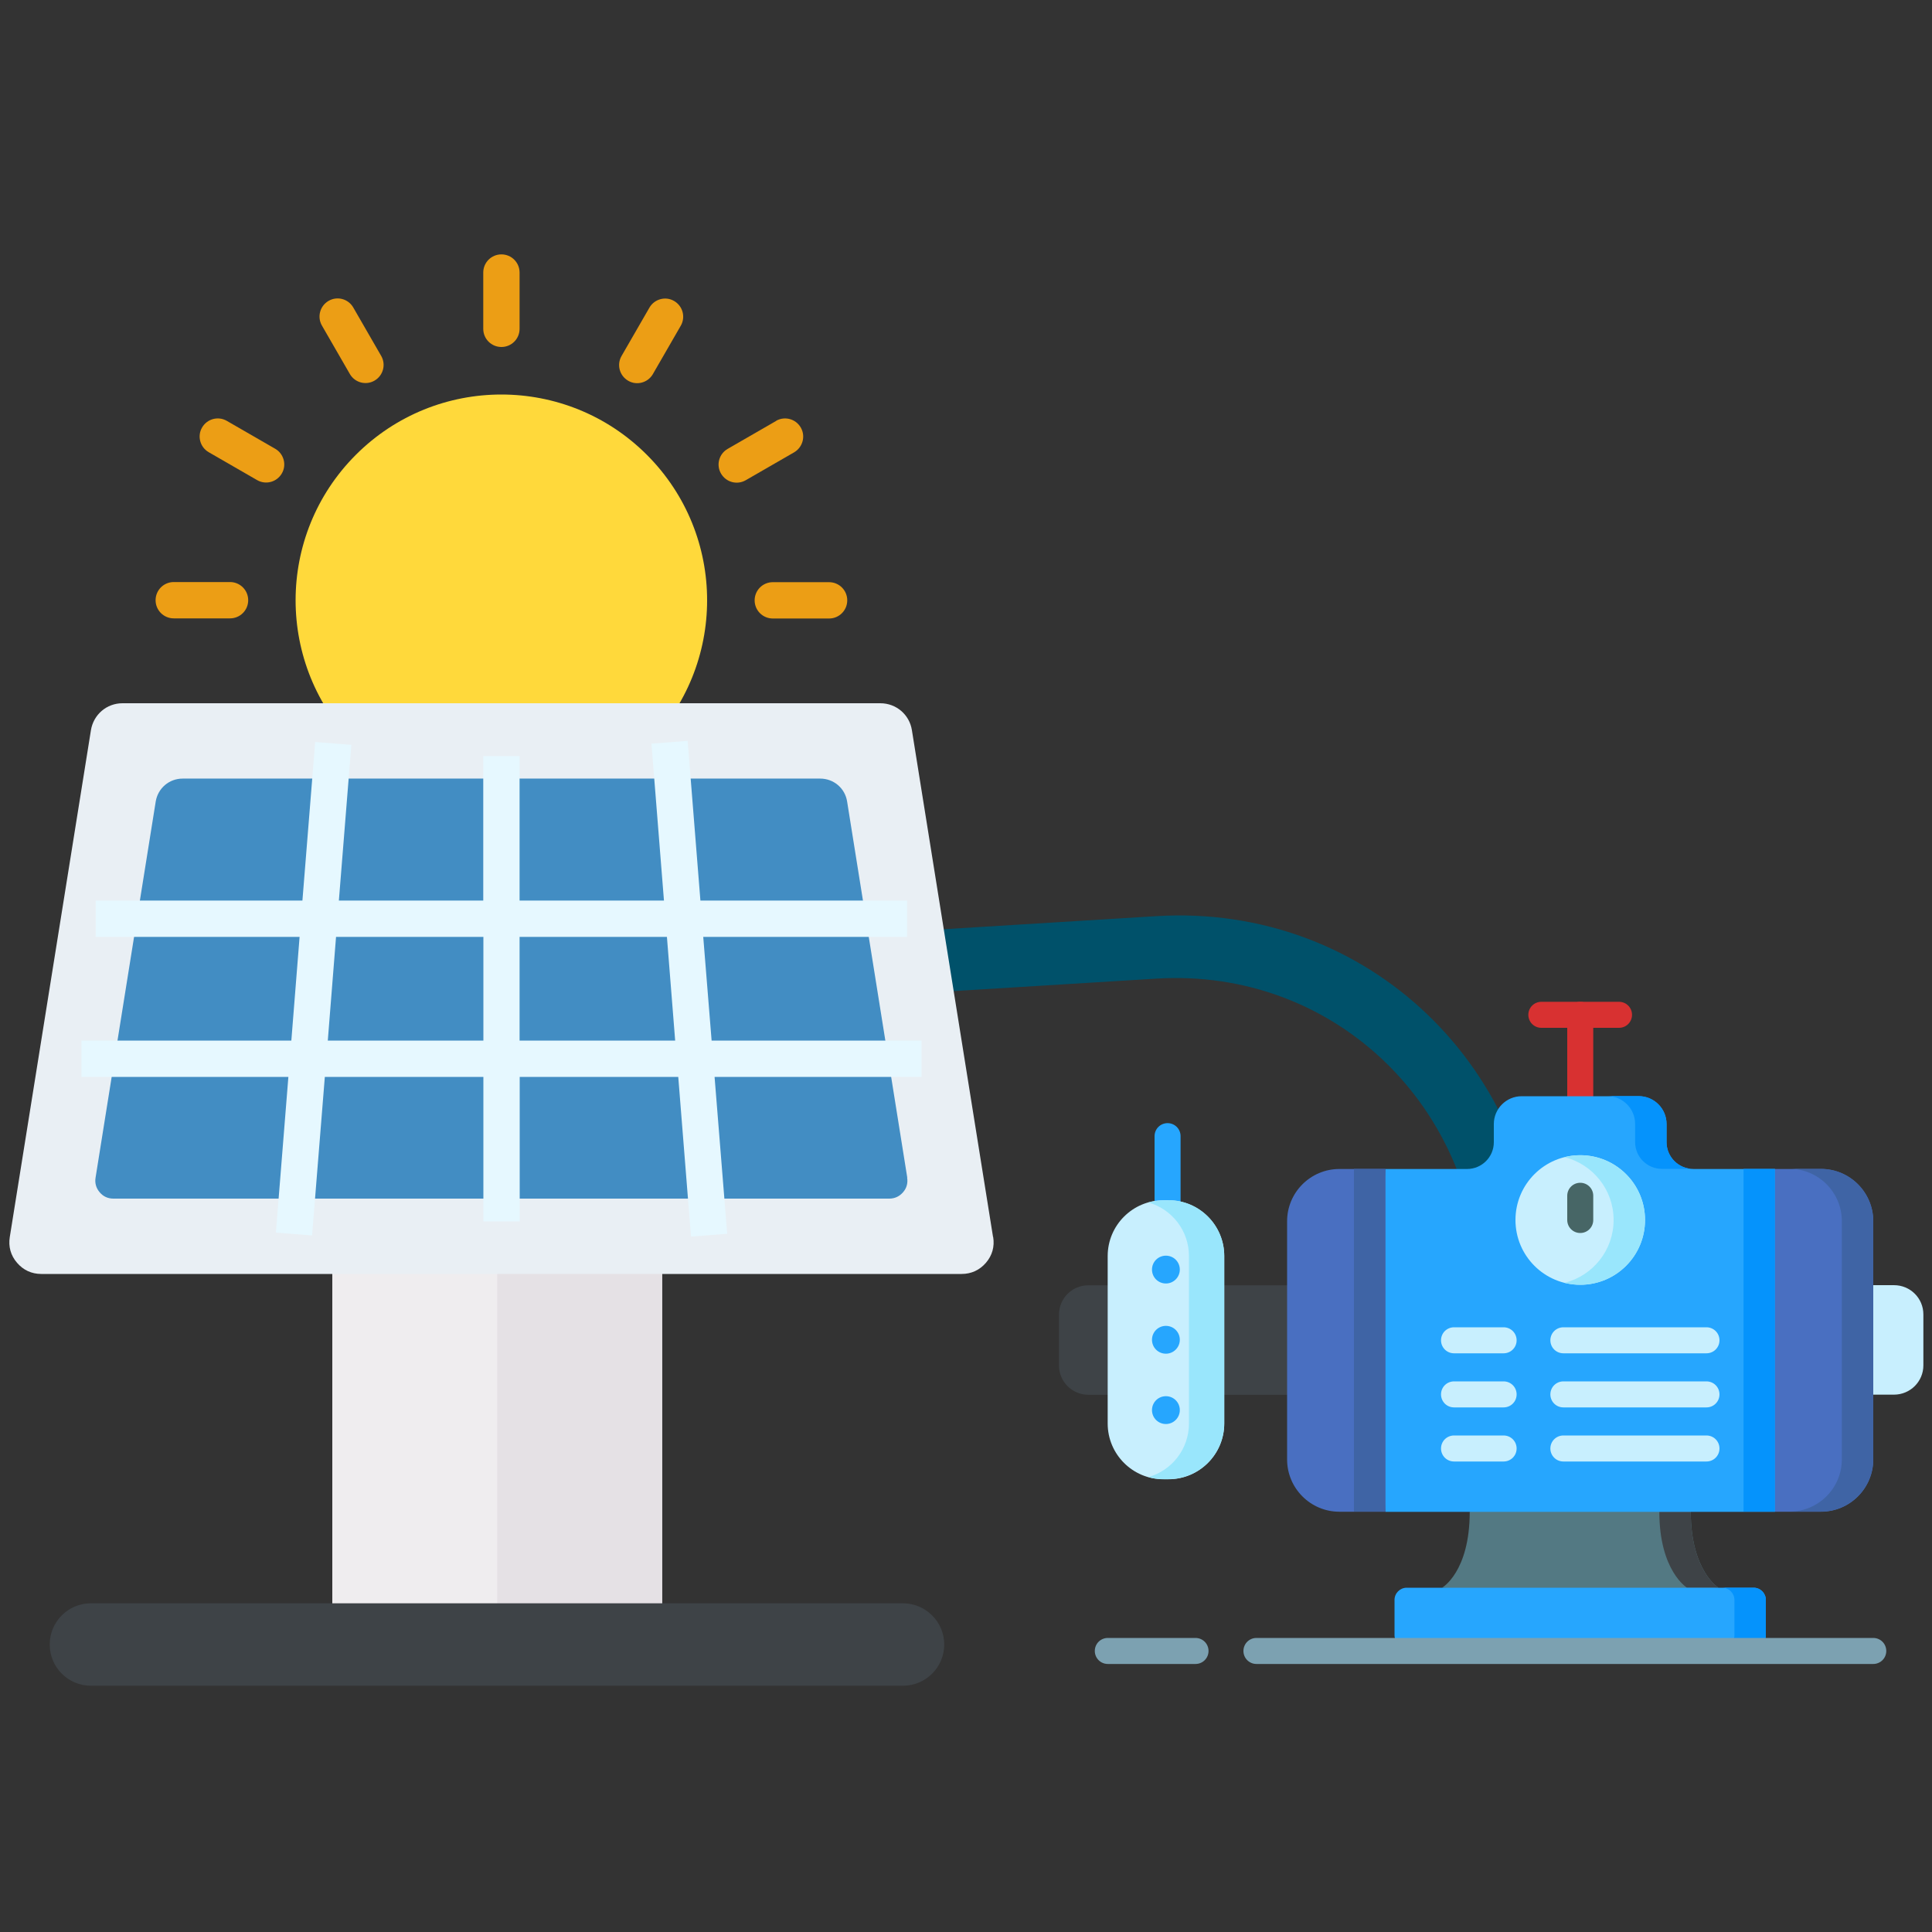
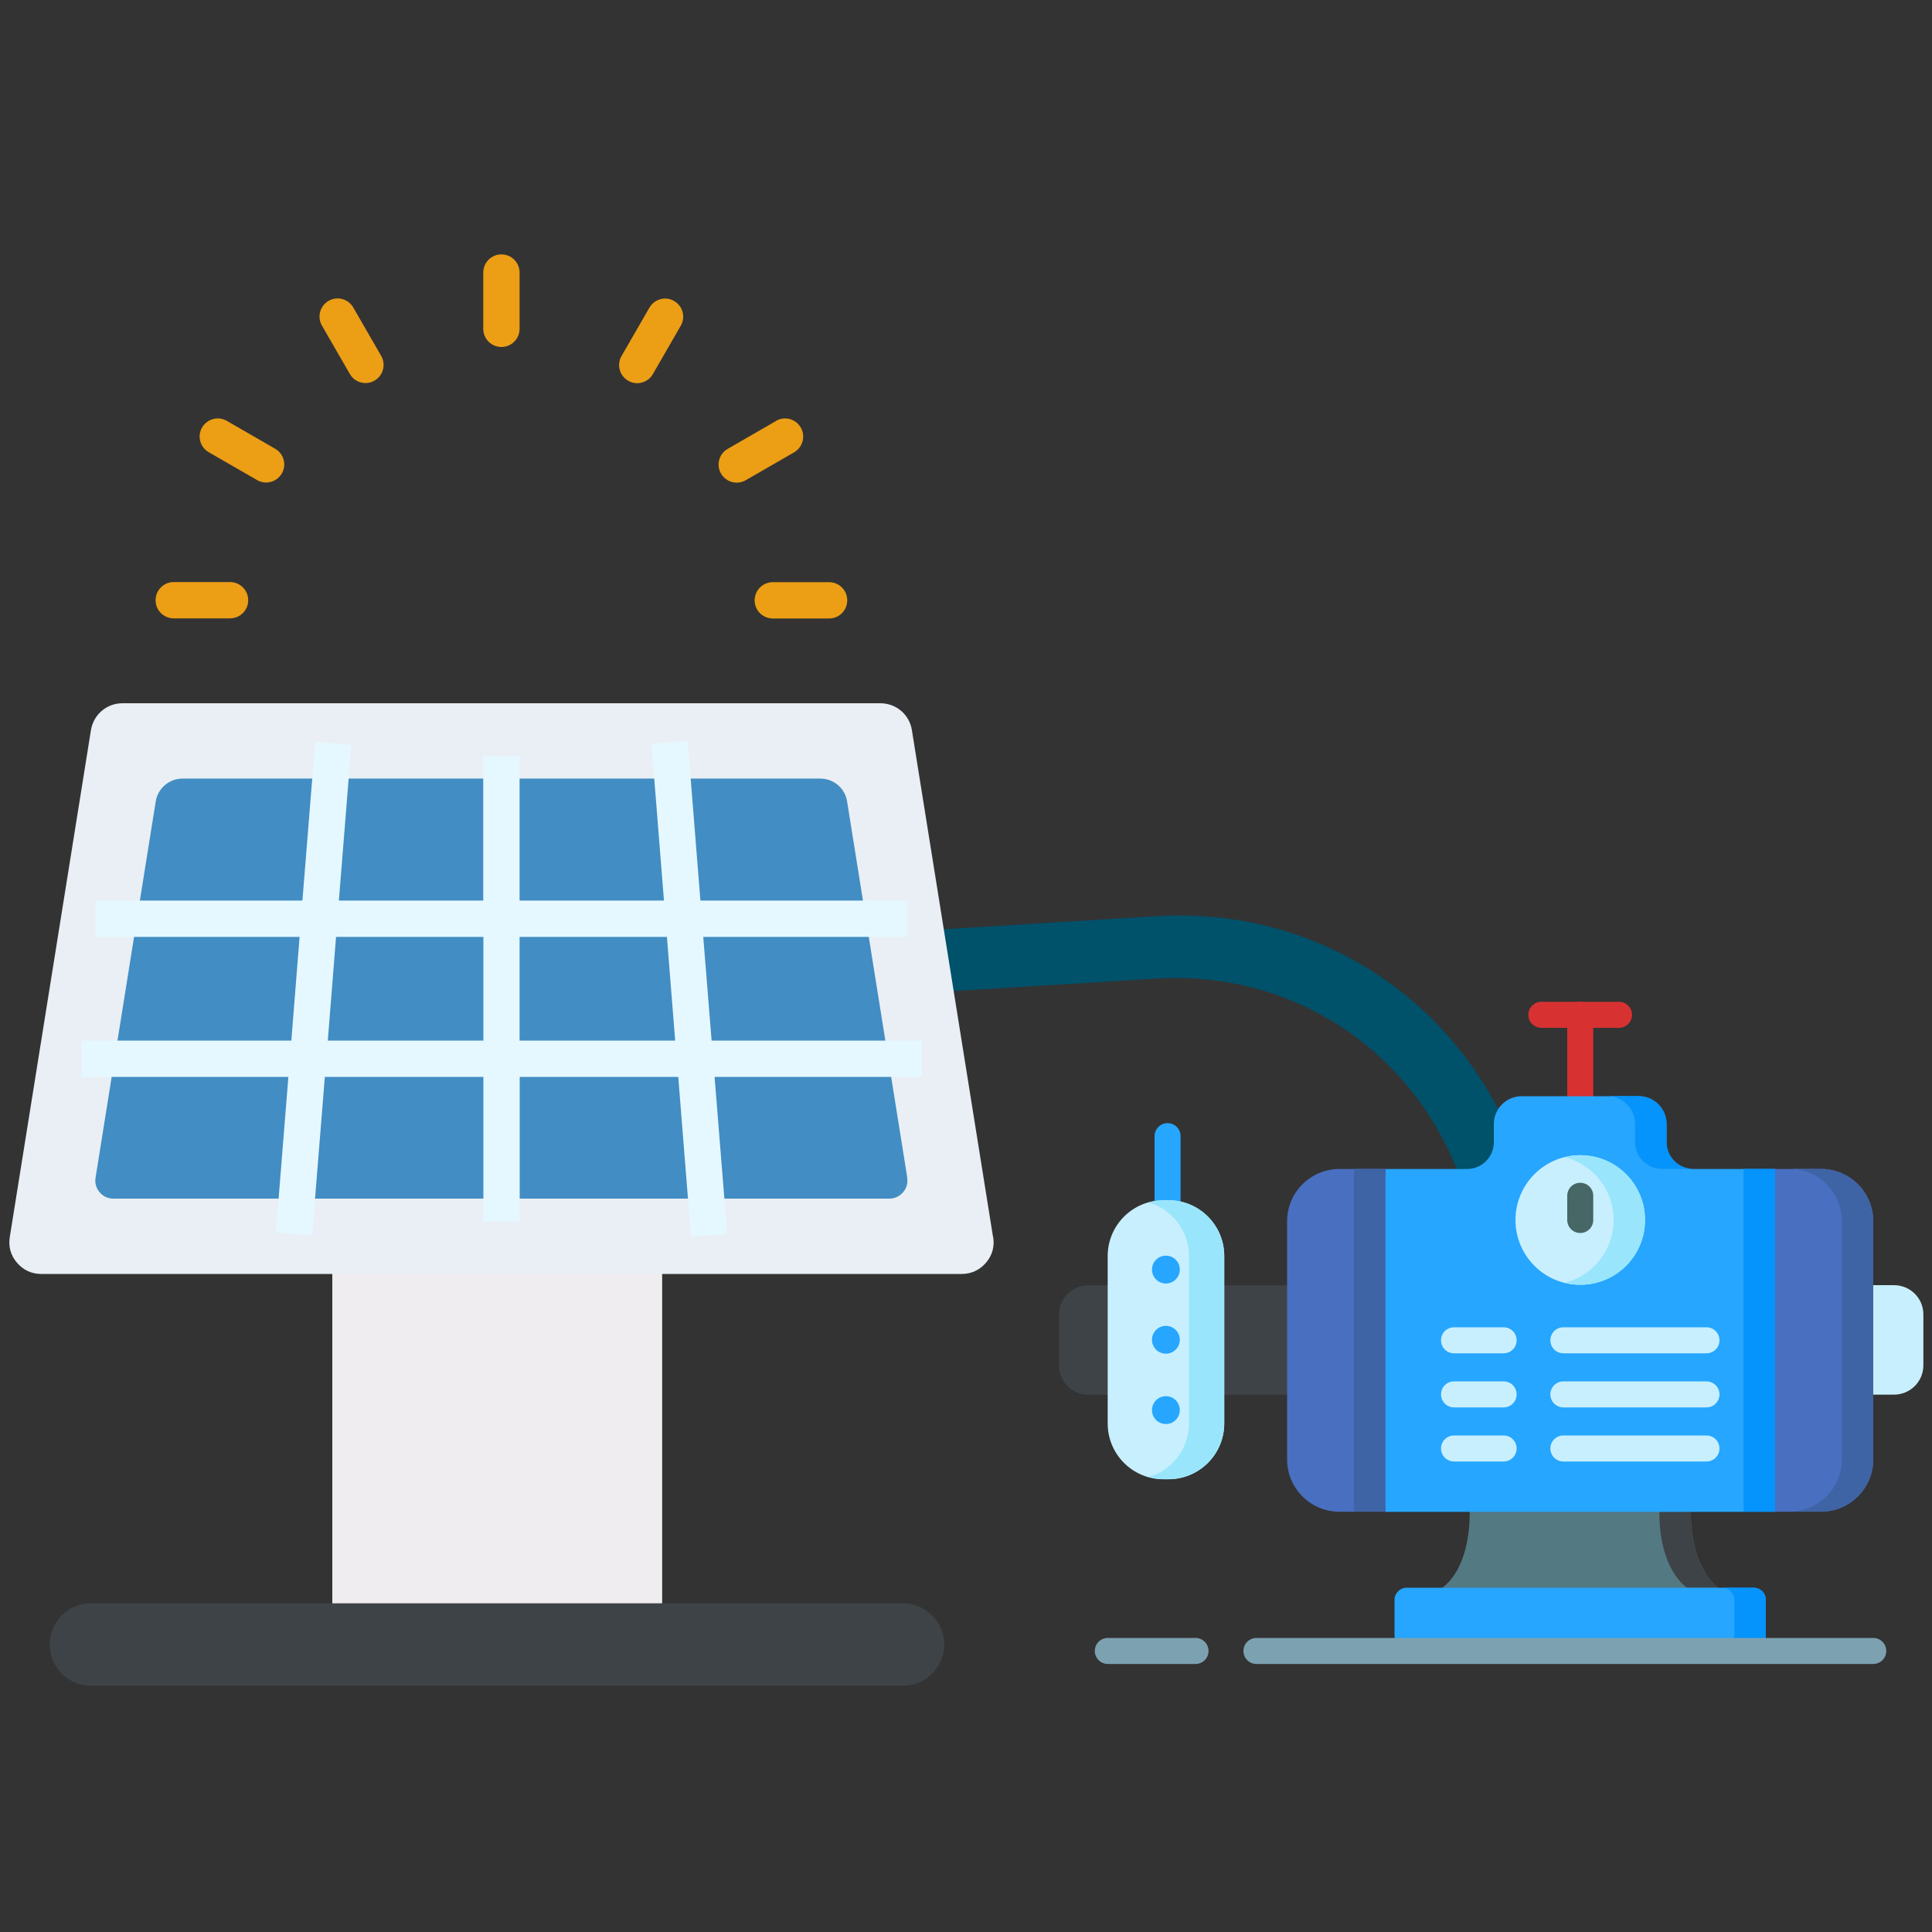
<svg xmlns="http://www.w3.org/2000/svg" id="Layer_1" data-name="Layer 1" viewBox="0 0 150 150">
  <rect x="0" y="0" width="150" height="150" fill="#333333" stroke="none" />
  <defs>
    <style>
      .cls-1 {
        fill: #00516a;
      }

      .cls-1, .cls-2, .cls-3, .cls-4, .cls-5, .cls-6, .cls-7, .cls-8, .cls-9, .cls-10, .cls-11, .cls-12, .cls-13, .cls-14, .cls-15, .cls-16, .cls-17, .cls-18, .cls-19, .cls-20 {
        stroke-width: 0px;
      }

      .cls-2 {
        fill: #3f64a5;
      }

      .cls-3 {
        fill: #537983;
      }

      .cls-4 {
        fill: #e9eff4;
      }

      .cls-4, .cls-6, .cls-9, .cls-12, .cls-18 {
        fill-rule: evenodd;
      }

      .cls-5 {
        fill: none;
      }

      .cls-6 {
        fill: #428dc3;
      }

      .cls-21 {
        clip-path: url(#clippath-1);
      }

      .cls-7 {
        fill: #c8effe;
      }

      .cls-8 {
        fill: #3e4347;
      }

      .cls-9 {
        fill: #ec9e15;
      }

      .cls-10 {
        fill: #d83131;
      }

      .cls-11 {
        fill: #e5e1e5;
      }

      .cls-12 {
        fill: #e6f8ff;
      }

      .cls-13 {
        fill: #26a6fe;
      }

      .cls-14 {
        fill: #476666;
      }

      .cls-22 {
        clip-path: url(#clippath);
      }

      .cls-15 {
        fill: #7ca1b1;
      }

      .cls-16 {
        fill: #496fc1;
      }

      .cls-17 {
        fill: #efedef;
      }

      .cls-18 {
        fill: #ffd93b;
      }

      .cls-19 {
        fill: #0593fc;
      }

      .cls-20 {
        fill: #99e6fc;
      }
    </style>
    <clipPath id="clippath">
      <rect class="cls-5" y=".29" width="150" height="150" />
    </clipPath>
    <clipPath id="clippath-1">
      <rect class="cls-5" x=".68" y="19.69" width="76.51" height="87.77" />
    </clipPath>
  </defs>
  <g class="cls-22">
    <g>
      <rect class="cls-17" x="25.8" y="69.82" width="25.61" height="57.86" />
-       <rect class="cls-11" x="38.6" y="69.82" width="12.8" height="57.86" />
      <path class="cls-8" d="m70.14,130.88H7.06c-1.77,0-3.2-1.43-3.2-3.2s1.43-3.2,3.2-3.2h63.08c1.75.02,3.17,1.45,3.17,3.2s-1.41,3.18-3.17,3.2h0Zm0,0" />
      <path class="cls-1" d="m114.86,100.03c-.04-14.11-11.29-24.9-25.08-24.05l-55.77,3.43c-1.31.08-2.38-.94-2.38-2.28s1.06-2.49,2.37-2.57l55.77-3.43c16.41-1.01,29.79,11.83,29.84,28.61h0m0,0" />
      <g>
-         <path class="cls-18" d="m50.22,35.31c6.24,6.24,6.24,16.35,0,22.59-6.24,6.24-16.35,6.24-22.59,0s-6.24-16.35,0-22.59c6.24-6.24,16.35-6.24,22.59,0h0Zm0,0" />
        <path class="cls-9" d="m37.52,21.16c0-.78.63-1.41,1.41-1.41s1.41.63,1.41,1.41v4.37c0,.78-.63,1.41-1.41,1.41s-1.41-.63-1.41-1.41v-4.37Zm26.85,24.04c.78,0,1.41.63,1.41,1.41s-.63,1.41-1.41,1.41h-4.37c-.78,0-1.41-.63-1.41-1.41s.63-1.41,1.41-1.41h4.37Zm-4.11-12.53c.67-.38,1.52-.15,1.91.52.39.67.16,1.52-.5,1.92l-3.78,2.18c-.67.38-1.52.15-1.91-.52-.39-.67-.16-1.52.5-1.91l3.78-2.18Zm-9.83-8.8c.39-.66,1.25-.89,1.91-.5.67.39.9,1.24.52,1.91l-2.18,3.78c-.39.66-1.25.89-1.91.5-.67-.39-.9-1.24-.52-1.91l2.18-3.78ZM13.49,48.01c-.78,0-1.41-.63-1.41-1.41s.63-1.41,1.41-1.41h4.37c.78,0,1.41.63,1.41,1.41s-.63,1.41-1.41,1.41h-4.37Zm2.7-12.91c-.66-.39-.89-1.25-.5-1.91.39-.67,1.24-.9,1.91-.52l3.78,2.18c.66.39.89,1.25.5,1.91-.39.67-1.24.9-1.91.52l-3.78-2.18Zm8.8-9.83c-.38-.67-.15-1.52.52-1.91.67-.39,1.52-.16,1.91.5l2.18,3.78c.38.67.15,1.52-.52,1.91-.67.39-1.52.16-1.91-.5l-2.18-3.78Zm0,0" />
        <g class="cls-21">
          <path class="cls-4" d="m77.1,96.04l-6.3-39.35c-.19-1.21-1.22-2.09-2.45-2.09H9.51c-1.23,0-2.25.88-2.45,2.09L.76,96.04c-.12.74.07,1.43.56,2,.49.57,1.13.87,1.89.87h71.45c.75,0,1.4-.3,1.89-.87.49-.57.68-1.26.56-2h0Zm0,0" />
        </g>
        <path class="cls-6" d="m70.44,91.43l-4.67-29.2c-.16-1.03-1.04-1.78-2.09-1.78H14.18c-1.05,0-1.92.75-2.09,1.78l-4.67,29.2c-.07.42.04.81.32,1.14.28.33.64.49,1.07.49h60.23c.43,0,.79-.17,1.07-.49.28-.32.39-.71.32-1.14h0Zm0,0" />
        <path class="cls-12" d="m6.32,80.79h16.3l.64-8.05H7.43v-2.82h16.05l.99-12.31,2.81.22-.97,12.09h11.21v-11.22h2.82v11.22h11.21l-.97-12.18,2.81-.22.99,12.4h16.05v2.82h-15.83l.65,8.05h16.3v2.82h-16.07l.98,12.18-2.81.22-.99-12.4h-12.31v11.22h-2.82v-11.22h-12.31l-.99,12.31-2.81-.22.97-12.09H6.32v-2.82Zm45.46-8.05h-11.44v8.05h12.08l-.64-8.05Zm-14.25,0h-11.44l-.64,8.05h12.08v-8.05Zm0,0" />
      </g>
      <g>
        <path class="cls-13" d="m90.65,95.29c-.56,0-1.01-.45-1.01-1.01v-6.07c0-.56.45-1.01,1.01-1.01s1.01.45,1.01,1.01v6.07c0,.56-.45,1.01-1.01,1.01h0Zm0,0" />
        <path class="cls-10" d="m125.7,79.8h-6.03c-.56,0-1.01-.45-1.01-1.01s.45-1.01,1.01-1.01h6.03c.56,0,1.01.45,1.01,1.01s-.45,1.01-1.01,1.01h0Zm0,0" />
        <path class="cls-10" d="m122.69,87.33c-.56,0-1.01-.45-1.01-1.01v-7.53c0-.56.45-1.01,1.01-1.01s1.01.45,1.01,1.01v7.53c0,.27-.11.53-.3.72-.19.19-.45.3-.72.3h0Zm0,0" />
        <path class="cls-3" d="m131.27,117.37l-8.42-1.18-8.74,1.18c0,4.69-2.15,5.9-2.15,5.9l10.89.97,10.57-.97s-2.15-1.3-2.15-5.9h0Zm0,0" />
        <path class="cls-8" d="m131.27,117.37h-2.44c0,4.6,2.15,5.9,2.15,5.9h2.44s-2.15-1.3-2.15-5.9h0Zm-27.52-9.08h-19.25c-1.26,0-2.28-1.02-2.28-2.27v-3.96c0-1.26,1.02-2.27,2.28-2.27h19.25v8.51Zm0,0" />
        <path class="cls-7" d="m142.37,108.28h4.68c1.26,0,2.28-1.02,2.28-2.27v-3.96c0-1.26-1.02-2.27-2.28-2.27h-4.68v8.51Zm0,0" />
        <path class="cls-13" d="m129.39,88.68v-1.41c0-1.19-.97-2.16-2.16-2.16h-9.09c-1.19,0-2.16.97-2.16,2.16v1.41c0,1.15-.93,2.08-2.08,2.08h-6.34l-.81,13.31.81,13.31h30.25l1.13-13.67-1.13-12.95h-6.34c-1.15,0-2.08-.93-2.08-2.08h0Zm0,0" />
        <path class="cls-19" d="m126.95,87.26v1.41c0,1.15.93,2.08,2.08,2.08h2.44c-1.15,0-2.08-.93-2.08-2.08v-1.41c0-1.19-.97-2.16-2.16-2.16h-2.44c1.19,0,2.16.97,2.16,2.16h0Zm8.42,3.49h2.44v26.61h-2.44v-26.61Zm0,0" />
        <path class="cls-16" d="m103.99,117.37h3.57v-26.61h-3.57c-2.24,0-4.06,1.82-4.06,4.06v18.49c0,2.24,1.82,4.06,4.06,4.06h0Zm0,0" />
        <rect class="cls-2" x="105.12" y="90.75" width="2.44" height="26.61" />
        <path class="cls-16" d="m137.81,117.37h3.57c2.24,0,4.06-1.82,4.06-4.06v-18.49c0-2.24-1.82-4.06-4.06-4.06h-3.57v26.61Zm0,0" />
        <path class="cls-2" d="m141.38,90.75h-2.44c2.24,0,4.06,1.82,4.06,4.06v18.49c0,2.24-1.82,4.06-4.06,4.06h2.44c2.24,0,4.06-1.82,4.06-4.06v-18.49c0-2.24-1.82-4.06-4.06-4.06h0Zm0,0" />
        <path class="cls-7" d="m127.72,94.72c0,2.78-2.25,5.03-5.03,5.03s-5.03-2.25-5.03-5.03,2.25-5.03,5.03-5.03,5.03,2.25,5.03,5.03h0Zm0,0" />
        <path class="cls-20" d="m122.69,89.69c-.42,0-.83.05-1.22.15,2.19.55,3.81,2.52,3.81,4.88s-1.62,4.33-3.81,4.88c.4.1.81.15,1.22.15,2.78,0,5.03-2.25,5.03-5.03s-2.25-5.03-5.03-5.03h0Zm0,0" />
        <path class="cls-13" d="m136.15,127.9h-26.93c-.25,0-.49-.1-.67-.28-.18-.18-.28-.42-.28-.67v-2.73c0-.53.43-.95.95-.95h26.93c.53,0,.95.43.95.95v2.73c0,.53-.43.95-.95.95h0Zm0,0" />
        <path class="cls-19" d="m136.15,123.27h-2.44c.53,0,.95.43.95.95v2.73c0,.53-.43.95-.95.95h2.44c.53,0,.95-.43.95-.95v-2.73c0-.53-.43-.95-.95-.95h0Zm0,0" />
        <path class="cls-7" d="m90.72,114.85h-.39c-2.39,0-4.33-1.94-4.33-4.33v-13c0-2.39,1.94-4.33,4.33-4.33h.39c2.39,0,4.33,1.94,4.33,4.33v13c0,2.39-1.94,4.33-4.33,4.33h0Zm0,0" />
        <path class="cls-20" d="m90.72,93.2h-.39c-.41,0-.8.06-1.17.16,1.82.51,3.15,2.18,3.15,4.16v13c0,1.98-1.33,3.65-3.15,4.16.38.11.78.16,1.17.16h.39c2.39,0,4.33-1.94,4.33-4.33v-13c0-2.39-1.94-4.33-4.33-4.33h0Zm0,0" />
        <path class="cls-7" d="m116.74,105.07h-3.85c-.56,0-1.01-.45-1.01-1.01s.45-1.01,1.01-1.01h3.85c.56,0,1.01.45,1.01,1.01s-.45,1.01-1.01,1.01h0Zm15.75,0h-11.11c-.56,0-1.01-.45-1.01-1.01s.45-1.01,1.01-1.01h11.11c.56,0,1.01.45,1.01,1.01s-.45,1.01-1.01,1.01h0Zm-15.75,4.2h-3.85c-.56,0-1.01-.45-1.01-1.01s.45-1.01,1.01-1.01h3.85c.56,0,1.01.45,1.01,1.01s-.45,1.01-1.01,1.01h0Zm15.75,0h-11.11c-.56,0-1.01-.45-1.01-1.01s.45-1.01,1.01-1.01h11.11c.56,0,1.01.45,1.01,1.01s-.45,1.01-1.01,1.01h0Zm-15.75,4.2h-3.85c-.56,0-1.01-.45-1.01-1.01s.45-1.01,1.01-1.01h3.85c.56,0,1.01.45,1.01,1.01s-.45,1.01-1.01,1.01h0Zm15.75,0h-11.11c-.56,0-1.01-.45-1.01-1.01s.45-1.01,1.01-1.01h11.11c.56,0,1.01.45,1.01,1.01s-.45,1.01-1.01,1.01h0Zm0,0" />
        <path class="cls-14" d="m122.69,95.73c-.56,0-1.01-.45-1.01-1.01v-1.88c0-.56.45-1.01,1.01-1.01s1.01.45,1.01,1.01v1.88c0,.56-.45,1.01-1.01,1.01h0Zm0,0" />
        <path class="cls-13" d="m91.6,104.02c0,.59-.48,1.08-1.08,1.08s-1.08-.48-1.08-1.08.48-1.08,1.08-1.08,1.08.48,1.08,1.08h0Zm0,0" />
        <path class="cls-13" d="m91.6,98.57c0,.59-.48,1.08-1.08,1.08s-1.08-.48-1.08-1.08.48-1.08,1.08-1.08,1.08.48,1.08,1.08h0Zm0,0" />
        <path class="cls-13" d="m91.6,109.48c0,.59-.48,1.08-1.08,1.08s-1.08-.48-1.08-1.08.48-1.08,1.08-1.08,1.08.48,1.08,1.08h0Zm0,0" />
        <path class="cls-15" d="m92.82,129.19h-6.81c-.56,0-1.01-.45-1.01-1.01s.45-1.01,1.01-1.01h6.81c.56,0,1.01.45,1.01,1.01s-.45,1.01-1.01,1.01h0Zm52.62,0h-47.89c-.56,0-1.01-.45-1.01-1.01s.45-1.01,1.01-1.01h47.89c.56,0,1.01.45,1.01,1.01s-.45,1.01-1.01,1.01h0Zm0,0" />
      </g>
    </g>
  </g>
</svg>